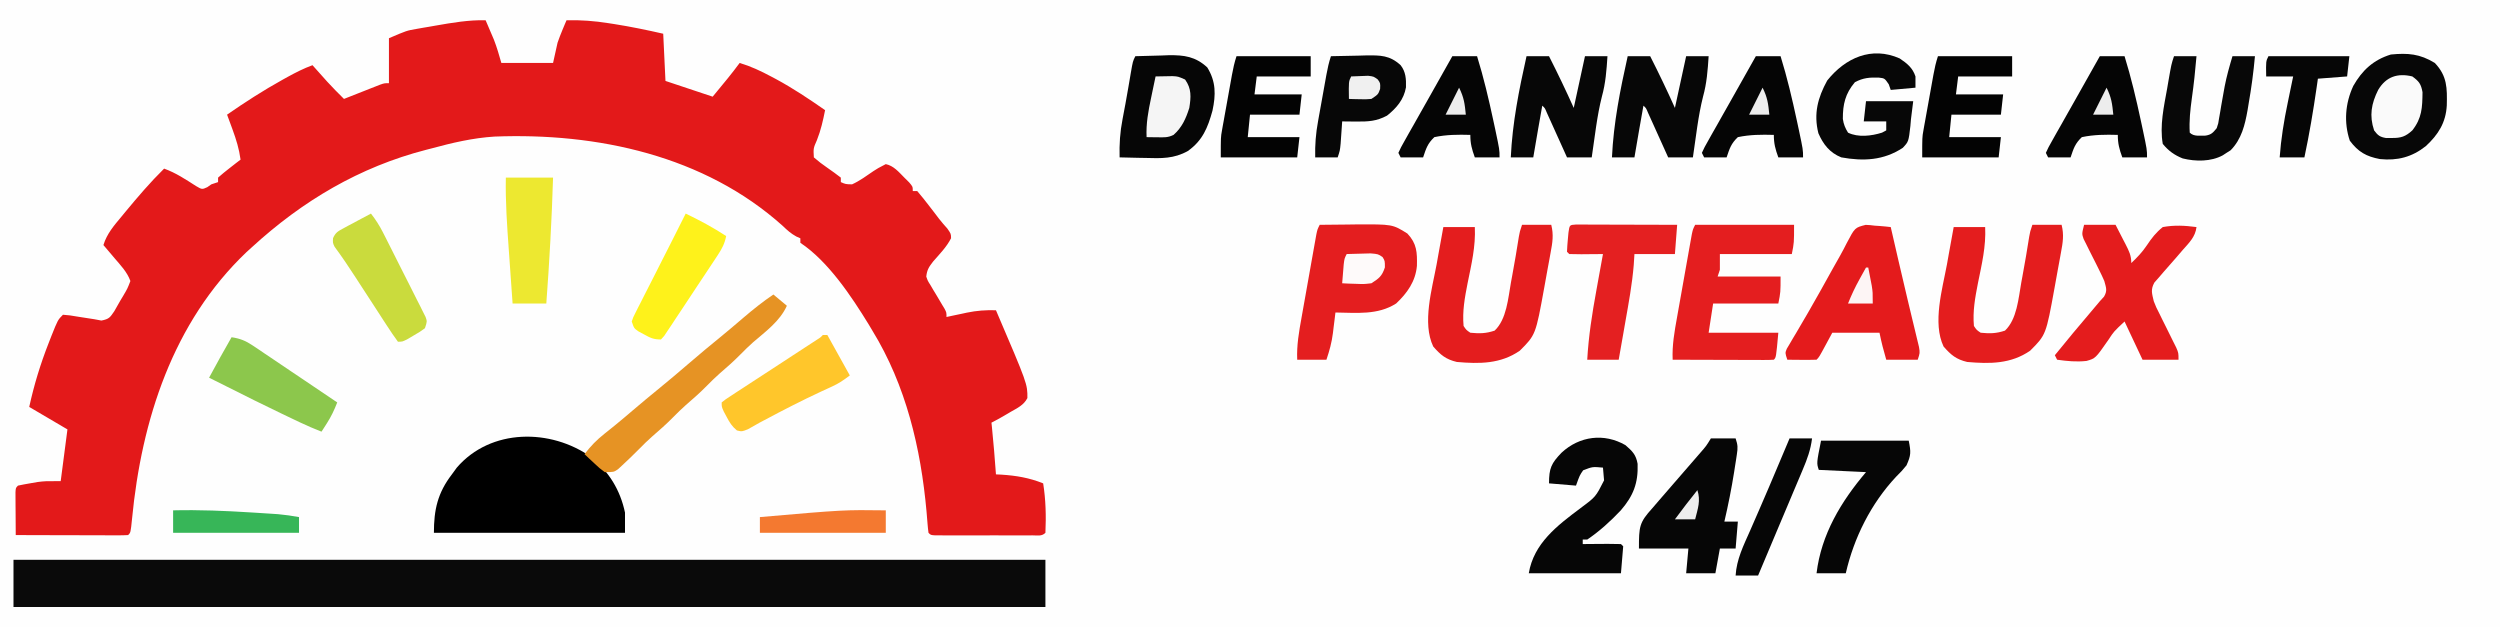
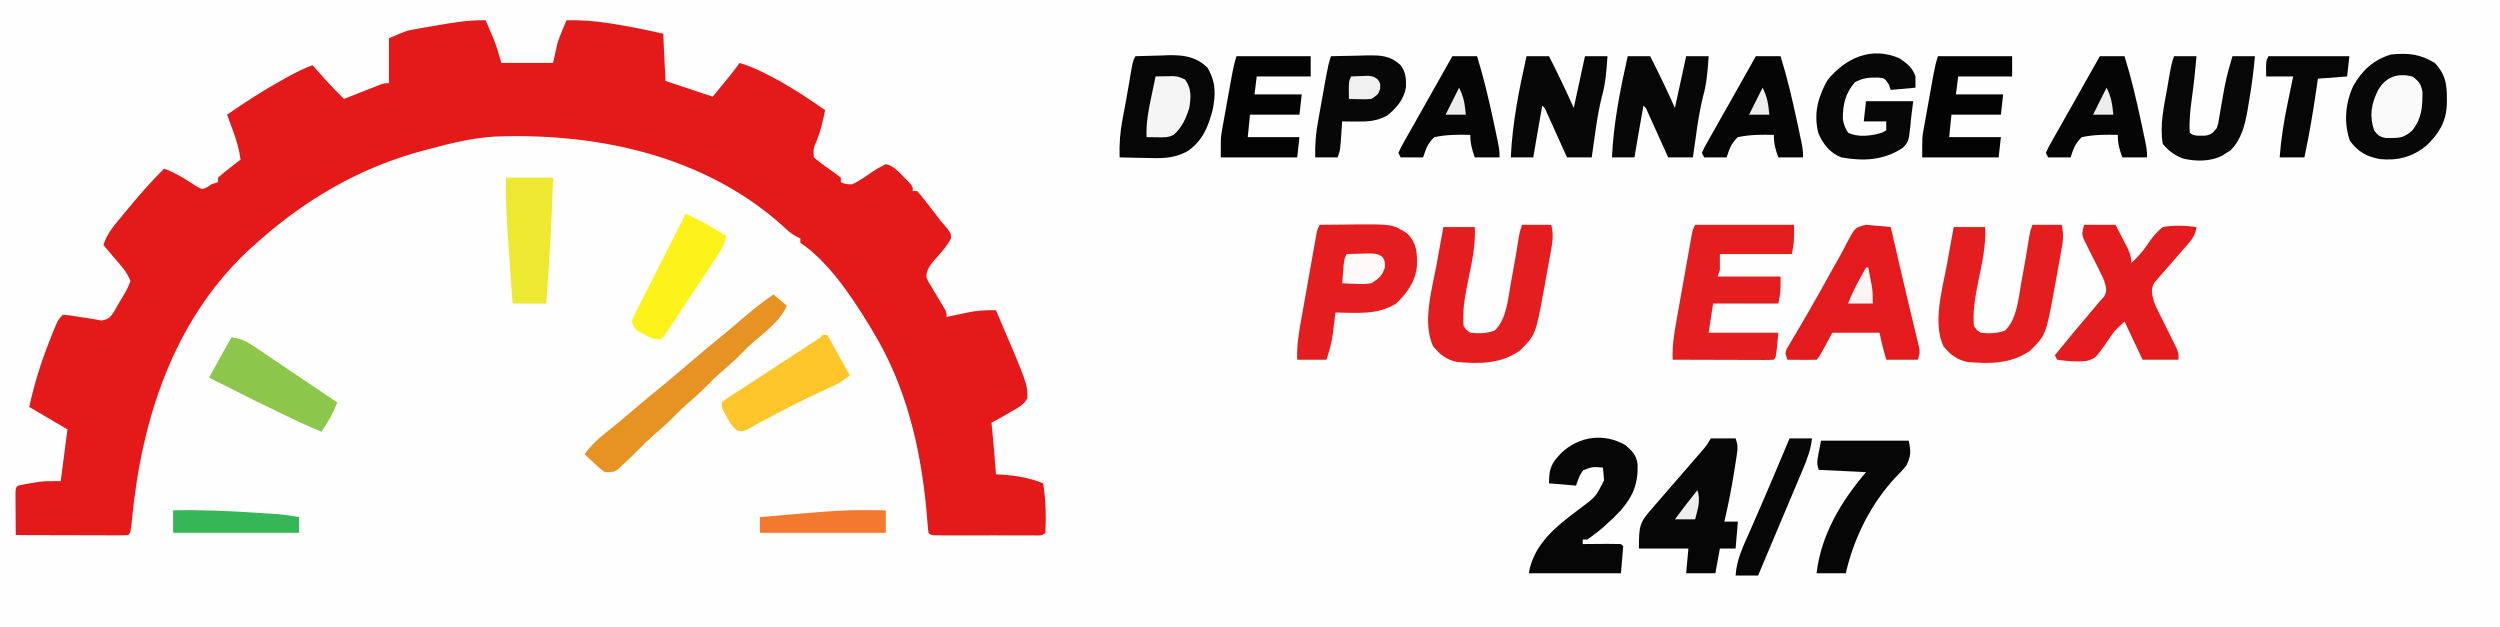
<svg xmlns="http://www.w3.org/2000/svg" version="1.1" width="1112" height="279">
  <rect width="100%" height="100%" fill="#333333" stroke="none" />
  <path d="M0 0 C366.96 0 733.92 0 1112 0 C1112 92.07 1112 184.14 1112 279 C745.04 279 378.08 279 0 279 C0 186.93 0 94.86 0 0 Z " fill="#FEFEFE" transform="translate(0,0)" />
  <path d="M0 0 C0.797 1.852 1.587 3.707 2.375 5.562 C2.816 6.595 3.257 7.628 3.711 8.691 C5.02 12.052 6.009 15.532 7 19 C14.59 19 22.18 19 30 19 C30.99 14.545 30.99 14.545 32 10 C32.654 8.126 33.352 6.266 34.125 4.438 C34.478 3.591 34.831 2.744 35.195 1.871 C35.461 1.254 35.726 0.636 36 0 C42.39 -0.135 48.382 0.307 54.688 1.312 C55.55 1.446 56.413 1.579 57.302 1.716 C64.605 2.872 71.79 4.354 79 6 C79.33 12.93 79.66 19.86 80 27 C86.93 29.31 93.86 31.62 101 34 C102.423 32.267 103.846 30.535 105.312 28.75 C106.113 27.775 106.914 26.801 107.738 25.797 C109.544 23.563 111.298 21.313 113 19 C117.974 20.49 122.375 22.572 126.938 25 C127.67 25.388 128.403 25.776 129.158 26.176 C136.774 30.288 143.906 35.054 151 40 C150.099 44.579 149.102 48.967 147.375 53.312 C145.767 56.969 145.767 56.969 146 61 C147.977 62.724 149.843 64.167 152 65.625 C154.05 67.038 156.026 68.478 158 70 C158 70.66 158 71.32 158 72 C160.129 72.938 160.129 72.938 163 73 C166.431 71.448 169.46 69.191 172.561 67.072 C174.504 65.809 174.504 65.809 178 64 C181.531 64.759 183.746 67.477 186.25 70 C187.31 71.052 187.31 71.052 188.391 72.125 C190 74 190 74 190 76 C190.66 76 191.32 76 192 76 C193.87 78.194 195.634 80.395 197.375 82.688 C198.341 83.942 199.307 85.195 200.273 86.449 C200.733 87.057 201.193 87.664 201.667 88.291 C202.854 89.813 204.129 91.266 205.414 92.707 C207 95 207 95 207.031 96.969 C205.03 100.91 201.912 104.026 199.031 107.344 C197.106 109.862 196.377 110.949 196 114 C196.672 115.953 196.672 115.953 197.871 117.82 C198.28 118.52 198.69 119.22 199.111 119.941 C199.768 121.022 199.768 121.022 200.438 122.125 C201.294 123.563 202.147 125.003 202.996 126.445 C203.571 127.397 203.571 127.397 204.158 128.368 C205 130 205 130 205 132 C206.002 131.783 207.003 131.567 208.035 131.344 C209.378 131.062 210.72 130.781 212.062 130.5 C212.719 130.357 213.376 130.214 214.053 130.066 C218.431 129.16 222.504 128.86 227 129 C241.032 161.79 241.032 161.79 240.984 168.066 C239.397 171.184 236.504 172.511 233.562 174.188 C232.664 174.72 232.664 174.72 231.748 175.264 C229.529 176.573 227.305 177.847 225 179 C225.061 179.571 225.121 180.142 225.184 180.73 C225.915 187.812 226.477 194.901 227 202 C227.762 202.037 228.524 202.075 229.309 202.113 C235.987 202.538 241.783 203.504 248 206 C249.168 213.3 249.341 220.615 249 228 C247.372 229.628 245.559 229.127 243.312 229.129 C242.315 229.133 241.317 229.136 240.289 229.139 C239.204 229.137 238.118 229.135 237 229.133 C235.341 229.134 235.341 229.134 233.648 229.136 C231.305 229.136 228.961 229.135 226.617 229.13 C223.016 229.125 219.414 229.13 215.812 229.137 C213.542 229.136 211.271 229.135 209 229.133 C207.915 229.135 206.829 229.137 205.711 229.139 C204.713 229.136 203.715 229.133 202.688 229.129 C201.804 229.129 200.921 229.128 200.012 229.127 C198 229 198 229 197 228 C196.809 226.653 196.676 225.298 196.57 223.941 C196.463 222.664 196.463 222.664 196.354 221.361 C196.279 220.437 196.203 219.514 196.125 218.562 C193.586 190.34 186.99 162.43 172 138 C171.482 137.13 170.964 136.26 170.43 135.363 C162.744 122.834 152.417 107.278 140 99 C140 98.34 140 97.68 140 97 C139.419 96.742 138.837 96.484 138.238 96.219 C135.812 94.898 134.175 93.413 132.188 91.5 C97.278 60.144 49.542 49.972 3.913 51.753 C-5.639 52.356 -14.789 54.503 -24 57 C-24.789 57.203 -25.578 57.406 -26.391 57.615 C-56.111 65.282 -81.48 80.359 -104 101 C-104.768 101.696 -105.537 102.392 -106.328 103.109 C-139.145 134.325 -153.048 177.969 -157.264 221.737 C-157.89 227.89 -157.89 227.89 -159 229 C-160.565 229.093 -162.135 229.117 -163.703 229.114 C-164.704 229.113 -165.705 229.113 -166.737 229.113 C-167.825 229.108 -168.914 229.103 -170.035 229.098 C-171.144 229.096 -172.252 229.095 -173.394 229.093 C-176.95 229.088 -180.506 229.075 -184.062 229.062 C-186.467 229.057 -188.871 229.053 -191.275 229.049 C-197.184 229.038 -203.092 229.021 -209 229 C-209.029 225.521 -209.047 222.042 -209.062 218.562 C-209.071 217.569 -209.079 216.576 -209.088 215.553 C-209.091 214.608 -209.094 213.664 -209.098 212.691 C-209.103 211.817 -209.108 210.942 -209.114 210.041 C-209 208 -209 208 -208 207 C-206.135 206.597 -204.257 206.253 -202.375 205.938 C-200.84 205.673 -200.84 205.673 -199.273 205.402 C-196 205 -196 205 -189 205 C-188.01 197.41 -187.02 189.82 -186 182 C-191.61 178.7 -197.22 175.4 -203 172 C-200.846 162.167 -198.048 153.003 -194.375 143.625 C-193.979 142.608 -193.582 141.592 -193.174 140.545 C-190.267 133.267 -190.267 133.267 -188 131 C-184.953 131.242 -184.953 131.242 -181.25 131.875 C-178.838 132.28 -176.421 132.656 -174 133 C-172.974 133.193 -171.948 133.387 -170.891 133.586 C-167.423 132.883 -167.103 132.25 -165.156 129.422 C-164.248 127.878 -163.363 126.32 -162.5 124.75 C-162.033 123.973 -161.567 123.195 -161.086 122.395 C-159.28 119.31 -159.28 119.31 -158 116 C-159.436 111.985 -162.389 108.954 -165.125 105.75 C-165.593 105.196 -166.061 104.641 -166.543 104.07 C-167.692 102.711 -168.845 101.355 -170 100 C-168.431 94.899 -165.293 91.341 -161.938 87.312 C-161.357 86.607 -160.776 85.902 -160.178 85.175 C-154.704 78.562 -149.122 72.027 -143 66 C-137.819 67.87 -133.458 70.776 -128.84 73.734 C-126.14 75.321 -126.14 75.321 -123.816 74.266 C-123.217 73.848 -122.618 73.43 -122 73 C-121.01 72.67 -120.02 72.34 -119 72 C-119 71.34 -119 70.68 -119 70 C-117.385 68.564 -115.708 67.199 -114 65.875 C-113.072 65.151 -112.144 64.426 -111.188 63.68 C-110.466 63.125 -109.744 62.571 -109 62 C-109.632 57.275 -110.918 53.094 -112.562 48.625 C-112.796 47.984 -113.03 47.344 -113.271 46.684 C-113.843 45.121 -114.421 43.56 -115 42 C-106.995 36.451 -98.897 31.226 -90.375 26.5 C-89.618 26.079 -88.861 25.659 -88.081 25.225 C-84.457 23.243 -80.892 21.415 -77 20 C-76.408 20.664 -75.817 21.328 -75.207 22.012 C-74.417 22.895 -73.627 23.778 -72.812 24.688 C-72.035 25.558 -71.258 26.428 -70.457 27.324 C-68.039 29.958 -65.546 32.49 -63 35 C-62.465 34.788 -61.93 34.576 -61.379 34.357 C-58.963 33.401 -56.544 32.451 -54.125 31.5 C-53.283 31.166 -52.441 30.832 -51.574 30.488 C-50.769 30.172 -49.963 29.857 -49.133 29.531 C-48.017 29.091 -48.017 29.091 -46.879 28.643 C-45 28 -45 28 -43 28 C-43 21.4 -43 14.8 -43 8 C-35.123 4.624 -35.123 4.624 -30.75 3.867 C-29.812 3.701 -28.873 3.535 -27.906 3.363 C-26.947 3.202 -25.988 3.041 -25 2.875 C-24.041 2.706 -23.082 2.537 -22.094 2.363 C-14.7 1.073 -7.531 -0.154 0 0 Z " fill="#E3191A" transform="translate(216,9)" />
-   <path d="M0 0 C151.47 0 302.94 0 459 0 C459 6.93 459 13.86 459 21 C307.53 21 156.06 21 0 21 C0 14.07 0 7.14 0 0 Z " fill="#0A0A0A" transform="translate(6,249)" />
-   <path d="M0 0 C7.923 6.5 12.954 14.661 15.066 24.695 C15.066 27.665 15.066 30.635 15.066 33.695 C-12.984 33.695 -41.034 33.695 -69.934 33.695 C-69.934 23.366 -68.269 15.951 -61.934 7.695 C-61.212 6.705 -60.49 5.715 -59.746 4.695 C-44.633 -12.853 -17.901 -12.745 0 0 Z " fill="#000000" transform="translate(262.934,203.305)" />
  <path d="M0 0 C14.52 0 29.04 0 44 0 C44 8 44 8 43 13 C32.44 13 21.88 13 11 13 C11 15.31 11 17.62 11 20 C10.67 20.99 10.34 21.98 10 23 C19.24 23 28.48 23 38 23 C38 30 38 30 37 35 C27.43 35 17.86 35 8 35 C7.34 39.29 6.68 43.58 6 48 C16.23 48 26.46 48 37 48 C36 59 36 59 35 60 C33.588 60.093 32.171 60.117 30.756 60.114 C29.855 60.113 28.954 60.113 28.026 60.113 C27.047 60.108 26.067 60.103 25.059 60.098 C24.061 60.096 23.064 60.095 22.036 60.093 C18.837 60.088 15.637 60.075 12.438 60.062 C10.274 60.057 8.111 60.053 5.947 60.049 C0.631 60.038 -4.684 60.021 -10 60 C-10.281 53.568 -9.207 47.548 -8.066 41.23 C-7.869 40.113 -7.672 38.996 -7.468 37.845 C-7.052 35.493 -6.632 33.143 -6.21 30.792 C-5.562 27.184 -4.924 23.573 -4.287 19.963 C-3.881 17.677 -3.474 15.391 -3.066 13.105 C-2.875 12.022 -2.683 10.939 -2.485 9.823 C-2.215 8.325 -2.215 8.325 -1.94 6.798 C-1.782 5.917 -1.624 5.037 -1.462 4.13 C-1 2 -1 2 0 0 Z " fill="#E41E1F" transform="translate(754,100)" />
  <path d="M0 0 C4.125 -0.059 8.25 -0.094 12.375 -0.125 C13.531 -0.142 14.688 -0.159 15.879 -0.176 C32.37 -0.269 32.37 -0.269 39 3.875 C43.233 8.373 43.381 12.261 43.246 18.254 C42.626 25.176 38.932 30.357 34 35 C25.792 40.239 16.374 39.117 7 39 C6.879 40.013 6.758 41.026 6.633 42.07 C6.464 43.422 6.295 44.773 6.125 46.125 C6.046 46.79 5.968 47.455 5.887 48.141 C5.34 52.434 4.397 55.81 3 60 C-1.29 60 -5.58 60 -10 60 C-10.281 53.568 -9.207 47.548 -8.066 41.23 C-7.869 40.113 -7.672 38.996 -7.468 37.845 C-7.052 35.493 -6.632 33.143 -6.21 30.792 C-5.562 27.184 -4.924 23.573 -4.287 19.963 C-3.881 17.677 -3.474 15.391 -3.066 13.105 C-2.875 12.022 -2.683 10.939 -2.485 9.823 C-2.215 8.325 -2.215 8.325 -1.94 6.798 C-1.782 5.917 -1.624 5.037 -1.462 4.13 C-1 2 -1 2 0 0 Z " fill="#E41E1F" transform="translate(587,100)" />
  <path d="M0 0 C1.992 0.098 1.992 0.098 4.008 0.352 C4.696 0.397 5.385 0.442 6.094 0.488 C7.777 0.605 9.456 0.785 11.133 0.977 C11.278 1.607 11.423 2.238 11.573 2.887 C12.019 4.825 12.465 6.763 12.912 8.701 C13.44 10.992 13.966 13.283 14.492 15.574 C15.845 21.453 17.211 27.327 18.623 33.192 C19.282 35.931 19.936 38.671 20.59 41.411 C20.91 42.745 21.233 44.078 21.558 45.41 C22.016 47.283 22.463 49.159 22.91 51.035 C23.17 52.111 23.431 53.186 23.699 54.295 C24.133 56.977 24.133 56.977 23.133 59.977 C18.513 59.977 13.893 59.977 9.133 59.977 C7.956 55.976 6.952 52.073 6.133 47.977 C-0.797 47.977 -7.727 47.977 -14.867 47.977 C-15.837 49.771 -16.806 51.565 -17.805 53.414 C-20.742 58.852 -20.742 58.852 -21.867 59.977 C-24.054 60.049 -26.242 60.06 -28.43 60.039 C-30.226 60.026 -30.226 60.026 -32.059 60.012 C-32.985 60 -33.912 59.989 -34.867 59.977 C-35.867 56.977 -35.867 56.977 -35.101 55.105 C-34.682 54.4 -34.264 53.695 -33.832 52.969 C-33.359 52.159 -32.886 51.349 -32.399 50.515 C-31.873 49.636 -31.347 48.757 -30.805 47.852 C-29.695 45.958 -28.587 44.063 -27.48 42.168 C-26.892 41.165 -26.304 40.163 -25.698 39.129 C-21.963 32.698 -18.377 26.182 -14.765 19.681 C-13.67 17.717 -12.565 15.758 -11.451 13.805 C-10.388 11.907 -9.37 9.984 -8.397 8.039 C-4.81 1.215 -4.81 1.215 0 0 Z " fill="#E41B1C" transform="translate(829.867,100.023)" />
  <path d="M0 0 C4.29 0 8.58 0 13 0 C14.134 4.534 13.543 7.902 12.707 12.387 C12.56 13.203 12.412 14.02 12.261 14.861 C11.946 16.589 11.627 18.316 11.304 20.043 C10.818 22.658 10.352 25.277 9.889 27.896 C6.066 48.934 6.066 48.934 -1 56 C-9.542 61.902 -18.964 61.893 -29 61 C-33.886 59.849 -36.236 57.879 -39.5 54.125 C-44.497 43.664 -40.007 28.5 -38 17.625 C-37.71 16.003 -37.421 14.38 -37.133 12.758 C-36.434 8.836 -35.721 4.917 -35 1 C-30.38 1 -25.76 1 -21 1 C-20.576 9.575 -22.526 17.635 -24.223 26.002 C-25.481 32.435 -26.587 38.442 -26 45 C-24.793 46.79 -24.793 46.79 -23 48 C-18.87 48.4 -16.1 48.367 -12.188 47.062 C-6.835 42.016 -6.188 32.655 -4.938 25.688 C-4.683 24.312 -4.683 24.312 -4.423 22.909 C-3.338 17.011 -2.313 11.105 -1.395 5.18 C-1 3 -1 3 0 0 Z " fill="#E41D1E" transform="translate(904,100)" />
  <path d="M0 0 C4.29 0 8.58 0 13 0 C14.134 4.534 13.543 7.902 12.707 12.387 C12.56 13.203 12.412 14.02 12.261 14.861 C11.946 16.589 11.627 18.316 11.304 20.043 C10.818 22.658 10.352 25.277 9.889 27.896 C6.066 48.934 6.066 48.934 -1 56 C-9.542 61.902 -18.964 61.893 -29 61 C-33.886 59.849 -36.236 57.879 -39.5 54.125 C-44.497 43.664 -40.007 28.5 -38 17.625 C-37.71 16.003 -37.421 14.38 -37.133 12.758 C-36.434 8.836 -35.721 4.917 -35 1 C-30.38 1 -25.76 1 -21 1 C-20.576 9.575 -22.526 17.635 -24.223 26.002 C-25.481 32.435 -26.587 38.442 -26 45 C-24.793 46.79 -24.793 46.79 -23 48 C-18.87 48.4 -16.1 48.367 -12.188 47.062 C-6.835 42.016 -6.188 32.655 -4.938 25.688 C-4.683 24.312 -4.683 24.312 -4.423 22.909 C-3.338 17.011 -2.313 11.105 -1.395 5.18 C-1 3 -1 3 0 0 Z " fill="#E41D1E" transform="translate(677,100)" />
  <path d="M0 0 C4.62 0 9.24 0 14 0 C15.174 2.267 16.339 4.538 17.5 6.812 C17.834 7.455 18.168 8.098 18.512 8.76 C20.002 11.695 21 13.661 21 17 C23.643 14.499 25.906 12.14 27.93 9.105 C30.081 5.878 31.969 3.44 35 1 C40.186 0.059 44.76 0.316 50 1 C49.508 5.33 46.706 7.997 43.938 11.125 C42.941 12.285 41.945 13.445 40.949 14.605 C39.132 16.705 37.301 18.787 35.457 20.863 C34.729 21.713 34 22.562 33.25 23.438 C32.595 24.179 31.94 24.92 31.266 25.684 C29.527 28.866 30.197 30.506 31 34 C32.098 36.78 32.098 36.78 33.504 39.512 C34.244 41.019 34.244 41.019 34.998 42.557 C35.514 43.59 36.031 44.623 36.562 45.688 C37.59 47.751 38.612 49.818 39.629 51.887 C40.083 52.796 40.538 53.706 41.006 54.643 C42 57 42 57 42 60 C36.72 60 31.44 60 26 60 C22.04 51.585 22.04 51.585 18 43 C13.224 47.476 13.224 47.476 10.852 51.113 C5.077 59.41 5.077 59.41 1.076 60.546 C-3.333 61.041 -7.613 60.632 -12 60 C-12.33 59.34 -12.66 58.68 -13 58 C-7.648 51.406 -2.235 44.874 3.281 38.417 C4.529 36.952 5.765 35.476 7 34 C7.621 33.318 8.243 32.636 8.883 31.934 C10.438 29.242 9.788 27.964 9 25 C8.28 23.329 7.503 21.681 6.68 20.059 C6.227 19.145 5.775 18.232 5.309 17.291 C4.35 15.382 3.386 13.476 2.418 11.572 C1.968 10.66 1.518 9.748 1.055 8.809 C0.637 7.982 0.219 7.155 -0.211 6.302 C-1 4 -1 4 0 0 Z " fill="#E41C1D" transform="translate(927,100)" />
  <path d="M0 0 C5.56 5.838 5.501 11.197 5.336 18.871 C4.913 26.559 1.561 31.85 -4 37 C-10.132 41.864 -16.593 43.553 -24.406 42.754 C-30.466 41.613 -34.072 39.592 -37.812 34.562 C-40.521 26.436 -39.843 17.96 -36.262 10.219 C-32.313 3.275 -27.312 -1.365 -19.562 -3.75 C-11.95 -4.493 -6.635 -4.062 0 0 Z " fill="#070707" transform="translate(1083,28)" />
  <path d="M0 0 C3.833 -0.146 7.665 -0.234 11.5 -0.312 C12.578 -0.354 13.655 -0.396 14.766 -0.439 C21.712 -0.545 26.774 0.141 32 5 C35.899 11.336 35.825 17.159 34.309 24.219 C32.23 31.803 29.891 37.536 23.372 42.153 C17.202 45.644 11.448 45.466 4.5 45.25 C2.837 45.223 2.837 45.223 1.141 45.195 C-1.574 45.149 -4.286 45.083 -7 45 C-7.16 39.156 -6.814 33.732 -5.688 28 C-5.412 26.53 -5.138 25.06 -4.863 23.59 C-4.65 22.466 -4.65 22.466 -4.432 21.32 C-3.99 18.947 -3.575 16.571 -3.168 14.191 C-2.968 13.028 -2.968 13.028 -2.765 11.842 C-2.509 10.347 -2.255 8.852 -2.003 7.357 C-1.112 2.223 -1.112 2.223 0 0 Z " fill="#060606" transform="translate(505,25)" />
  <path d="M0 0 C3.63 0 7.26 0 11 0 C12.011 3.033 12.012 4.126 11.547 7.176 C11.424 7.998 11.3 8.82 11.173 9.667 C11.033 10.54 10.894 11.413 10.75 12.312 C10.612 13.202 10.475 14.092 10.333 15.009 C9.16 22.404 7.702 29.707 6 37 C7.98 37 9.96 37 12 37 C11.67 40.96 11.34 44.92 11 49 C8.69 49 6.38 49 4 49 C3.34 52.63 2.68 56.26 2 60 C-2.29 60 -6.58 60 -11 60 C-10.67 56.37 -10.34 52.74 -10 49 C-17.26 49 -24.52 49 -32 49 C-32 39.163 -31.865 37.461 -26 31 C-25.04 29.889 -24.083 28.776 -23.129 27.66 C-20.923 25.09 -18.706 22.53 -16.477 19.98 C-13.052 16.063 -9.645 12.131 -6.25 8.188 C-5.737 7.595 -5.224 7.003 -4.695 6.392 C-2.071 3.387 -2.071 3.387 0 0 Z " fill="#060606" transform="translate(761,195)" />
  <path d="M0 0 C3.135 2.735 4.691 4.244 5.41 8.332 C5.713 16.903 3.504 22.549 -2.062 29 C-6.611 33.817 -11.503 38.28 -17 42 C-17.66 42 -18.32 42 -19 42 C-19 42.66 -19 43.32 -19 44 C-17.177 43.983 -17.177 43.983 -15.316 43.965 C-13.732 43.955 -12.147 43.946 -10.562 43.938 C-9.359 43.925 -9.359 43.925 -8.131 43.912 C-6.087 43.903 -4.043 43.948 -2 44 C-1.67 44.33 -1.34 44.66 -1 45 C-1.33 48.96 -1.66 52.92 -2 57 C-15.53 57 -29.06 57 -43 57 C-40.78 43.68 -30.36 35.781 -20.062 28.083 C-13.222 23.004 -13.222 23.004 -9.512 15.664 C-9.57 14.991 -9.628 14.318 -9.688 13.625 C-9.842 11.831 -9.842 11.831 -10 10 C-14.634 9.572 -14.634 9.572 -18.812 11.188 C-20.358 13.415 -20.358 13.415 -22 18 C-25.96 17.67 -29.92 17.34 -34 17 C-34 10.253 -32.983 8.101 -28.422 3.359 C-20.444 -4.043 -9.492 -5.476 0 0 Z " fill="#060606" transform="translate(723,198)" />
  <path d="M0 0 C1.98 1.65 3.96 3.3 6 5 C2.923 11.855 -3.447 16.439 -9.031 21.25 C-10.93 22.938 -12.72 24.688 -14.5 26.5 C-17.538 29.594 -20.748 32.421 -24.031 35.25 C-25.93 36.938 -27.72 38.688 -29.5 40.5 C-32.538 43.594 -35.748 46.421 -39.031 49.25 C-40.93 50.938 -42.72 52.688 -44.5 54.5 C-47.538 57.594 -50.748 60.421 -54.031 63.25 C-55.93 64.938 -57.72 66.688 -59.5 68.5 C-62.013 71.036 -64.558 73.522 -67.188 75.938 C-67.82 76.524 -68.453 77.111 -69.105 77.715 C-71 79 -71 79 -75 79 C-77.359 77.25 -77.359 77.25 -79.75 75 C-80.549 74.257 -81.348 73.515 -82.172 72.75 C-83.077 71.884 -83.077 71.884 -84 71 C-81.31 67.435 -78.561 64.642 -75.062 61.875 C-74.094 61.099 -73.126 60.323 -72.129 59.523 C-71.619 59.114 -71.108 58.706 -70.583 58.284 C-67.851 56.067 -65.178 53.781 -62.5 51.5 C-58.554 48.145 -54.584 44.828 -50.562 41.562 C-46.316 38.107 -42.147 34.573 -38 31 C-32.992 26.685 -27.927 22.457 -22.793 18.293 C-19.577 15.652 -16.414 12.953 -13.25 10.25 C-8.974 6.604 -4.661 3.143 0 0 Z " fill="#E69324" transform="translate(344,131)" />
-   <path d="M0 0 C0.833 0.002 1.665 0.004 2.523 0.007 C3.464 0.007 4.405 0.007 5.375 0.007 C6.398 0.012 7.42 0.017 8.474 0.023 C9.516 0.024 10.558 0.025 11.631 0.027 C14.974 0.033 18.316 0.045 21.658 0.058 C23.918 0.063 26.177 0.067 28.437 0.071 C33.99 0.082 39.543 0.1 45.095 0.12 C44.765 4.41 44.435 8.7 44.095 13.12 C38.155 13.12 32.215 13.12 26.095 13.12 C25.994 14.724 25.892 16.327 25.787 17.98 C25.074 26.533 23.529 34.927 22.033 43.37 C21.748 45.002 21.463 46.633 21.179 48.265 C20.49 52.218 19.795 56.169 19.095 60.12 C14.475 60.12 9.855 60.12 5.095 60.12 C5.695 49.655 7.267 39.602 9.158 29.308 C9.443 27.729 9.728 26.15 10.011 24.571 C10.699 20.753 11.395 16.936 12.095 13.12 C10.489 13.138 10.489 13.138 8.849 13.155 C7.452 13.165 6.055 13.174 4.658 13.183 C3.951 13.191 3.244 13.2 2.515 13.208 C0.709 13.217 -1.098 13.172 -2.905 13.12 C-3.235 12.79 -3.565 12.46 -3.905 12.12 C-3.841 10.284 -3.704 8.45 -3.53 6.62 C-3.439 5.62 -3.349 4.62 -3.256 3.589 C-2.77 0.175 -2.77 0.175 0 0 Z " fill="#E42021" transform="translate(700.905,99.88)" />
  <path d="M0 0 C3.3 0 6.6 0 10 0 C13.854 7.59 17.524 15.23 21 23 C22.65 15.41 24.3 7.82 26 0 C29.3 0 32.6 0 36 0 C35.613 6.11 35.179 11.987 33.535 17.895 C31.29 26.728 30.365 35.997 29 45 C25.37 45 21.74 45 18 45 C17.29 43.423 16.579 41.847 15.848 40.223 C14.919 38.169 13.991 36.116 13.062 34.062 C12.594 33.022 12.125 31.981 11.643 30.908 C11.195 29.919 10.747 28.929 10.285 27.91 C9.871 26.994 9.458 26.077 9.031 25.133 C8.177 23.067 8.177 23.067 7 22 C6.52 24.708 6.041 27.417 5.562 30.125 C5.428 30.886 5.293 31.646 5.154 32.43 C4.414 36.616 3.69 40.805 3 45 C-0.3 45 -3.6 45 -7 45 C-6.296 29.676 -3.339 14.941 0 0 Z " fill="#070707" transform="translate(724,25)" />
  <path d="M0 0 C3.3 0 6.6 0 10 0 C13.854 7.59 17.524 15.23 21 23 C22.65 15.41 24.3 7.82 26 0 C29.3 0 32.6 0 36 0 C35.613 6.11 35.179 11.987 33.535 17.895 C31.29 26.728 30.365 35.997 29 45 C25.37 45 21.74 45 18 45 C17.29 43.423 16.579 41.847 15.848 40.223 C14.919 38.169 13.991 36.116 13.062 34.062 C12.594 33.022 12.125 31.981 11.643 30.908 C11.195 29.919 10.747 28.929 10.285 27.91 C9.871 26.994 9.458 26.077 9.031 25.133 C8.177 23.067 8.177 23.067 7 22 C6.52 24.708 6.041 27.417 5.562 30.125 C5.428 30.886 5.293 31.646 5.154 32.43 C4.414 36.616 3.69 40.805 3 45 C-0.3 45 -3.6 45 -7 45 C-6.296 29.676 -3.339 14.941 0 0 Z " fill="#070707" transform="translate(679,25)" />
  <path d="M0 0 C3.319 2.263 5.711 4.134 7 8 C7 9.65 7 11.3 7 13 C3.37 13.33 -0.26 13.66 -4 14 C-4.289 13.175 -4.577 12.35 -4.875 11.5 C-6.713 8.82 -6.713 8.82 -9.25 8.527 C-13.398 8.385 -16.239 8.595 -19.938 10.562 C-24.232 15.638 -25.335 20.424 -25.301 26.887 C-24.958 29.297 -24.275 30.932 -23 33 C-18.549 35.225 -12.477 34.473 -7.875 33 C-6.947 32.505 -6.947 32.505 -6 32 C-6 30.68 -6 29.36 -6 28 C-9.3 28 -12.6 28 -16 28 C-15.67 25.03 -15.34 22.06 -15 19 C-8.07 19 -1.14 19 6 19 C5.67 21.64 5.34 24.28 5 27 C4.916 27.994 4.832 28.988 4.746 30.012 C3.941 36.994 3.941 36.994 1.371 39.742 C-7.152 45.379 -16.161 45.781 -26 44 C-31.116 41.955 -34.051 38.197 -36.188 33.25 C-38.354 24.585 -36.465 17.489 -32.25 9.812 C-24.213 -0.234 -12.536 -5.572 0 0 Z " fill="#070707" transform="translate(845,26)" />
  <path d="M0 0 C12.87 0 25.74 0 39 0 C40.021 5.106 40.047 6.451 38 11 C35.898 13.535 35.898 13.535 33.375 16.062 C22.244 27.946 14.625 43.147 11 59 C6.71 59 2.42 59 -2 59 C0.08 41.685 8.908 27.073 20 14 C13.07 13.67 6.14 13.34 -1 13 C-2 10 -2 10 0 0 Z " fill="#060606" transform="translate(810,196)" />
  <path d="M0 0 C4.041 -0.117 8.082 -0.187 12.125 -0.25 C13.267 -0.284 14.409 -0.317 15.586 -0.352 C22.024 -0.426 26.156 -0.446 31 4 C33.304 6.933 33.482 10.154 33.379 13.844 C32.42 19.299 29.16 23.077 24.938 26.438 C20.231 28.941 16.577 29.116 11.25 29.062 C10.08 29.053 8.909 29.044 7.703 29.035 C6.811 29.024 5.919 29.012 5 29 C4.939 29.904 4.879 30.807 4.816 31.738 C4.733 32.918 4.649 34.097 4.562 35.312 C4.481 36.484 4.4 37.656 4.316 38.863 C4 42 4 42 3 45 C-0.3 45 -3.6 45 -7 45 C-7.127 39.442 -6.732 34.346 -5.723 28.887 C-5.526 27.782 -5.526 27.782 -5.326 26.656 C-5.051 25.115 -4.773 23.575 -4.491 22.035 C-4.061 19.678 -3.64 17.318 -3.221 14.959 C-2.951 13.456 -2.681 11.952 -2.41 10.449 C-2.221 9.395 -2.221 9.395 -2.028 8.319 C-1.504 5.458 -0.921 2.764 0 0 Z " fill="#070707" transform="translate(592,25)" />
  <path d="M0 0 C10.89 0 21.78 0 33 0 C33 2.97 33 5.94 33 9 C25.08 9 17.16 9 9 9 C8.67 11.64 8.34 14.28 8 17 C14.93 17 21.86 17 29 17 C28.67 19.97 28.34 22.94 28 26 C20.74 26 13.48 26 6 26 C5.67 29.3 5.34 32.6 5 36 C12.59 36 20.18 36 28 36 C27.67 38.97 27.34 41.94 27 45 C15.78 45 4.56 45 -7 45 C-7 35.999 -7 35.999 -6.465 33.018 C-6.29 32.013 -6.29 32.013 -6.111 30.987 C-5.919 29.947 -5.919 29.947 -5.723 28.887 C-5.526 27.782 -5.526 27.782 -5.326 26.656 C-5.051 25.115 -4.773 23.575 -4.491 22.035 C-4.061 19.678 -3.64 17.318 -3.221 14.959 C-2.951 13.456 -2.681 11.952 -2.41 10.449 C-2.221 9.395 -2.221 9.395 -2.028 8.319 C-1.504 5.458 -0.921 2.764 0 0 Z " fill="#030303" transform="translate(862,25)" />
  <path d="M0 0 C10.89 0 21.78 0 33 0 C33 2.97 33 5.94 33 9 C25.08 9 17.16 9 9 9 C8.67 11.64 8.34 14.28 8 17 C14.93 17 21.86 17 29 17 C28.67 19.97 28.34 22.94 28 26 C20.74 26 13.48 26 6 26 C5.67 29.3 5.34 32.6 5 36 C12.59 36 20.18 36 28 36 C27.67 38.97 27.34 41.94 27 45 C15.78 45 4.56 45 -7 45 C-7 35.999 -7 35.999 -6.465 33.018 C-6.29 32.013 -6.29 32.013 -6.111 30.987 C-5.919 29.947 -5.919 29.947 -5.723 28.887 C-5.526 27.782 -5.526 27.782 -5.326 26.656 C-5.051 25.115 -4.773 23.575 -4.491 22.035 C-4.061 19.678 -3.64 17.318 -3.221 14.959 C-2.951 13.456 -2.681 11.952 -2.41 10.449 C-2.221 9.395 -2.221 9.395 -2.028 8.319 C-1.504 5.458 -0.921 2.764 0 0 Z " fill="#030303" transform="translate(550,25)" />
  <path d="M0 0 C3.63 0 7.26 0 11 0 C13.932 9.473 16.171 18.995 18.25 28.688 C18.52 29.941 18.79 31.195 19.069 32.487 C21 41.61 21 41.61 21 45 C17.37 45 13.74 45 10 45 C8.684 41.38 8 38.904 8 35 C2.527 34.839 -2.626 34.868 -8 36 C-11.025 38.879 -11.631 40.95 -13 45 C-16.3 45 -19.6 45 -23 45 C-23.33 44.34 -23.66 43.68 -24 43 C-22.879 40.548 -22.879 40.548 -21.133 37.461 C-20.498 36.33 -19.863 35.198 -19.209 34.032 C-18.515 32.813 -17.82 31.594 -17.125 30.375 C-16.431 29.145 -15.739 27.915 -15.047 26.684 C-13.674 24.246 -12.296 21.809 -10.915 19.375 C-8.84 15.718 -6.78 12.051 -4.724 8.383 C-3.155 5.586 -1.578 2.793 0 0 Z " fill="#050505" transform="translate(934,25)" />
  <path d="M0 0 C3.63 0 7.26 0 11 0 C13.932 9.473 16.171 18.995 18.25 28.688 C18.52 29.941 18.79 31.195 19.069 32.487 C21 41.61 21 41.61 21 45 C17.37 45 13.74 45 10 45 C8.684 41.38 8 38.904 8 35 C2.527 34.839 -2.626 34.868 -8 36 C-11.025 38.879 -11.631 40.95 -13 45 C-16.3 45 -19.6 45 -23 45 C-23.33 44.34 -23.66 43.68 -24 43 C-22.879 40.548 -22.879 40.548 -21.133 37.461 C-20.498 36.33 -19.863 35.198 -19.209 34.032 C-18.515 32.813 -17.82 31.594 -17.125 30.375 C-16.431 29.145 -15.739 27.915 -15.047 26.684 C-13.674 24.246 -12.296 21.809 -10.915 19.375 C-8.84 15.718 -6.78 12.051 -4.724 8.383 C-3.155 5.586 -1.578 2.793 0 0 Z " fill="#050505" transform="translate(781,25)" />
  <path d="M0 0 C3.63 0 7.26 0 11 0 C13.932 9.473 16.171 18.995 18.25 28.688 C18.52 29.941 18.79 31.195 19.069 32.487 C21 41.61 21 41.61 21 45 C17.37 45 13.74 45 10 45 C8.684 41.38 8 38.904 8 35 C2.527 34.839 -2.626 34.868 -8 36 C-11.025 38.879 -11.631 40.95 -13 45 C-16.3 45 -19.6 45 -23 45 C-23.33 44.34 -23.66 43.68 -24 43 C-22.879 40.548 -22.879 40.548 -21.133 37.461 C-20.498 36.33 -19.863 35.198 -19.209 34.032 C-18.515 32.813 -17.82 31.594 -17.125 30.375 C-16.431 29.145 -15.739 27.915 -15.047 26.684 C-13.674 24.246 -12.296 21.809 -10.915 19.375 C-8.84 15.718 -6.78 12.051 -4.724 8.383 C-3.155 5.586 -1.578 2.793 0 0 Z " fill="#050505" transform="translate(646,25)" />
  <path d="M0 0 C3.3 0 6.6 0 10 0 C9.485 6.265 8.817 12.463 7.938 18.688 C7.23 23.865 6.687 28.782 7 34 C8.873 35.873 11.498 35.236 13.992 35.328 C16.624 34.898 17.324 34.047 19 32 C19.722 29.879 19.722 29.879 20.062 27.5 C20.218 26.617 20.374 25.734 20.534 24.825 C20.688 23.893 20.842 22.96 21 22 C21.335 20.1 21.674 18.2 22.016 16.301 C22.18 15.388 22.344 14.475 22.514 13.534 C23.397 8.933 24.661 4.485 26 0 C29.3 0 32.6 0 36 0 C35.361 7.111 34.431 14.096 33.188 21.125 C33.035 22.062 32.882 22.999 32.725 23.965 C31.554 30.582 30.031 36.93 25.184 41.84 C24.319 42.383 24.319 42.383 23.438 42.938 C22.859 43.318 22.28 43.698 21.684 44.09 C16.398 46.947 9.614 46.898 3.863 45.469 C0.144 43.984 -2.478 42.073 -5 39 C-6.425 31.002 -4.49 22.334 -3.062 14.438 C-2.88 13.372 -2.698 12.307 -2.51 11.209 C-1.171 3.514 -1.171 3.514 0 0 Z " fill="#080808" transform="translate(967,25)" />
  <path d="M0 0 C0.66 0 1.32 0 2 0 C6.95 8.91 6.95 8.91 12 18 C9.17 20.123 7.206 21.506 4.121 22.91 C3.374 23.255 2.626 23.601 1.856 23.957 C1.058 24.322 0.26 24.686 -0.562 25.062 C-9.163 29.059 -17.561 33.37 -25.926 37.836 C-26.625 38.204 -27.325 38.573 -28.045 38.952 C-29.816 39.901 -31.556 40.905 -33.293 41.914 C-36 43 -36 43 -38.203 42.469 C-40.383 40.687 -41.441 38.988 -42.75 36.5 C-43.178 35.706 -43.606 34.912 -44.047 34.094 C-45 32 -45 32 -45 30 C-43.336 28.665 -43.336 28.665 -40.977 27.127 C-40.099 26.549 -39.221 25.972 -38.317 25.378 C-37.358 24.757 -36.399 24.136 -35.41 23.496 C-34.436 22.858 -33.462 22.219 -32.458 21.561 C-29.33 19.513 -26.197 17.475 -23.062 15.438 C-19.933 13.394 -16.805 11.349 -13.678 9.303 C-11.727 8.028 -9.775 6.755 -7.822 5.484 C-6.941 4.909 -6.06 4.335 -5.153 3.744 C-4.373 3.237 -3.594 2.73 -2.791 2.208 C-1.059 1.123 -1.059 1.123 0 0 Z " fill="#FFC62B" transform="translate(366,149)" />
-   <path d="M0 0 C2.121 2.703 3.824 5.383 5.376 8.446 C6.041 9.752 6.041 9.752 6.72 11.085 C7.189 12.017 7.658 12.95 8.141 13.91 C8.627 14.874 9.114 15.838 9.615 16.831 C10.639 18.865 11.661 20.9 12.681 22.936 C14.248 26.059 15.831 29.175 17.414 32.291 C18.407 34.268 19.399 36.245 20.391 38.223 C21.106 39.624 21.106 39.624 21.836 41.054 C22.267 41.922 22.698 42.79 23.142 43.684 C23.526 44.447 23.91 45.21 24.305 45.996 C25 48 25 48 24 51 C21.785 52.605 21.785 52.605 19.062 54.188 C18.167 54.717 17.271 55.247 16.348 55.793 C14 57 14 57 12 57 C10.237 54.587 8.598 52.171 6.984 49.66 C6.491 48.905 5.997 48.149 5.489 47.371 C3.903 44.939 2.326 42.501 0.75 40.062 C-0.811 37.662 -2.374 35.264 -3.938 32.865 C-4.942 31.321 -5.943 29.776 -6.942 28.229 C-9.909 23.638 -12.949 19.122 -16.198 14.724 C-17 13 -17 13 -16.863 10.921 C-15.767 8.481 -14.744 7.894 -12.402 6.641 C-11.684 6.247 -10.965 5.854 -10.225 5.449 C-9.47 5.053 -8.715 4.658 -7.938 4.25 C-7.179 3.839 -6.42 3.428 -5.639 3.004 C-3.765 1.991 -1.884 0.994 0 0 Z " fill="#CADB3D" transform="translate(165,95)" />
  <path d="M0 0 C6.93 0 13.86 0 21 0 C20.432 18.714 19.392 37.331 18 56 C13.05 56 8.1 56 3 56 C2.567 49.954 2.14 43.907 1.718 37.86 C1.574 35.808 1.429 33.756 1.282 31.704 C0.524 21.118 -0.217 10.618 0 0 Z " fill="#EDE830" transform="translate(225,79)" />
  <path d="M0 0 C3.766 0.563 6.273 1.561 9.423 3.684 C10.264 4.244 11.104 4.805 11.97 5.382 C12.863 5.99 13.756 6.597 14.676 7.223 C16.064 8.153 16.064 8.153 17.479 9.102 C20.429 11.081 23.371 13.072 26.312 15.062 C28.313 16.408 30.313 17.752 32.314 19.096 C37.215 22.389 42.11 25.691 47 29 C45.7 32.338 44.317 35.298 42.375 38.312 C41.929 39.01 41.483 39.707 41.023 40.426 C40.686 40.945 40.348 41.465 40 42 C36.77 40.735 33.612 39.388 30.48 37.898 C29.631 37.494 28.781 37.091 27.905 36.674 C27.008 36.246 26.111 35.817 25.188 35.375 C24.259 34.932 23.331 34.489 22.374 34.033 C14.199 30.12 6.09 26.085 -2 22 C-4.666 20.665 -7.333 19.332 -10 18 C-6.726 11.965 -3.435 5.945 0 0 Z " fill="#8CC74C" transform="translate(103,150)" />
  <path d="M0 0 C6.238 3.004 12.21 6.199 18 10 C17.367 13.269 16.191 15.538 14.364 18.31 C13.813 19.15 13.262 19.991 12.695 20.857 C12.097 21.755 11.499 22.653 10.883 23.578 C10.27 24.505 9.657 25.431 9.025 26.386 C7.729 28.341 6.429 30.295 5.126 32.246 C3.128 35.245 1.148 38.255 -0.832 41.266 C-2.093 43.162 -3.354 45.058 -4.617 46.953 C-5.211 47.859 -5.805 48.765 -6.417 49.699 C-6.974 50.527 -7.531 51.355 -8.105 52.208 C-8.837 53.309 -8.837 53.309 -9.583 54.432 C-10.051 54.95 -10.518 55.467 -11 56 C-14.371 56 -15.713 55.295 -18.625 53.688 C-19.422 53.258 -20.218 52.829 -21.039 52.387 C-23 51 -23 51 -24 48 C-23.388 46.175 -23.388 46.175 -22.341 44.115 C-21.953 43.34 -21.566 42.565 -21.167 41.767 C-20.736 40.932 -20.306 40.098 -19.863 39.238 C-19.427 38.374 -18.992 37.509 -18.543 36.618 C-17.142 33.845 -15.727 31.079 -14.312 28.312 C-13.377 26.467 -12.443 24.622 -11.51 22.775 C-9.781 19.358 -8.046 15.944 -6.306 12.532 C-4.182 8.366 -2.086 4.186 0 0 Z " fill="#FEF21B" transform="translate(305,95)" />
  <path d="M0 0 C11.88 0 23.76 0 36 0 C35.67 2.97 35.34 5.94 35 9 C28.565 9.495 28.565 9.495 22 10 C21.818 11.27 21.636 12.539 21.449 13.848 C19.929 24.306 18.208 34.664 16 45 C12.37 45 8.74 45 5 45 C5.598 36.768 6.874 28.887 8.562 20.812 C8.796 19.67 9.03 18.527 9.271 17.35 C9.842 14.565 10.42 11.782 11 9 C7.04 9 3.08 9 -1 9 C-1.125 2.25 -1.125 2.25 0 0 Z " fill="#060606" transform="translate(1009,25)" />
  <path d="M0 0 C3.3 0 6.6 0 10 0 C9.396 4.956 7.85 9.235 5.902 13.793 C5.592 14.533 5.282 15.273 4.962 16.036 C3.96 18.423 2.949 20.805 1.938 23.188 C1.251 24.818 0.564 26.45 -0.121 28.081 C-1.78 32.025 -3.446 35.966 -5.114 39.906 C-6.339 42.801 -7.557 45.699 -8.773 48.598 C-10.51 52.734 -12.252 56.868 -14 61 C-17.3 61 -20.6 61 -24 61 C-23.562 53.787 -20.523 47.725 -17.625 41.188 C-17.088 39.959 -16.552 38.73 -16.017 37.501 C-15.188 35.599 -14.359 33.697 -13.527 31.796 C-10.541 24.973 -7.643 18.113 -4.75 11.25 C-3.828 9.068 -2.906 6.885 -1.984 4.703 C-1.323 3.135 -0.661 1.568 0 0 Z " fill="#060606" transform="translate(796,195)" />
  <path d="M0 0 C11.617 -0.29 23.158 0.209 34.75 0.938 C35.458 0.981 36.166 1.025 36.895 1.07 C38.946 1.197 40.996 1.33 43.047 1.465 C44.839 1.583 44.839 1.583 46.667 1.703 C49.82 1.984 52.887 2.434 56 3 C56 5.31 56 7.62 56 10 C37.52 10 19.04 10 0 10 C0 6.7 0 3.4 0 0 Z " fill="#37B658" transform="translate(77,227)" />
  <path d="M0 0 C2.966 2.161 3.884 3.348 4.531 6.988 C4.467 13.86 4.296 18.51 0 24 C-3.024 26.745 -4.993 27.412 -9.062 27.375 C-9.92 27.383 -10.777 27.39 -11.66 27.398 C-14.46 26.922 -15.309 26.244 -17 24 C-19.204 17.388 -18.221 12.086 -15.188 5.988 C-11.679 0.113 -6.557 -1.595 0 0 Z " fill="#FAFAFA" transform="translate(1073,34)" />
  <path d="M0 0 C0 3.3 0 6.6 0 10 C-18.48 10 -36.96 10 -56 10 C-56 7.69 -56 5.38 -56 3 C-18.609 -0.244 -18.609 -0.244 0 0 Z " fill="#F47930" transform="translate(394,227)" />
  <path d="M0 0 C1.601 -0.037 3.203 -0.064 4.805 -0.086 C5.697 -0.102 6.588 -0.118 7.507 -0.134 C10 0 10 0 13.125 1.375 C16.043 5.46 15.78 9.147 15 14 C13.512 18.709 11.753 22.7 8 26 C5.475 27.262 3.688 27.099 0.875 27.062 C-0.035 27.053 -0.945 27.044 -1.883 27.035 C-2.931 27.018 -2.931 27.018 -4 27 C-4.266 20.947 -3.259 15.471 -2 9.562 C-1.809 8.64 -1.618 7.718 -1.422 6.768 C-0.954 4.51 -0.48 2.255 0 0 Z " fill="#F5F5F5" transform="translate(514,34)" />
  <path d="M0 0 C2.27 -0.081 4.541 -0.139 6.812 -0.188 C8.077 -0.222 9.342 -0.257 10.645 -0.293 C14 0 14 0 15.949 1.328 C17 3 17 3 17 5.938 C15.736 9.808 14.411 10.827 11 13 C7.668 13.391 7.668 13.391 4.188 13.25 C3.026 13.214 1.865 13.178 0.668 13.141 C-0.212 13.094 -1.093 13.048 -2 13 C-1.859 11.208 -1.712 9.416 -1.562 7.625 C-1.481 6.627 -1.4 5.63 -1.316 4.602 C-1 2 -1 2 0 0 Z " fill="#FEFAFA" transform="translate(599,113)" />
  <path d="M0 0 C1.603 -0.081 3.208 -0.139 4.812 -0.188 C6.152 -0.24 6.152 -0.24 7.52 -0.293 C10 0 10 0 11.832 1.352 C13 3 13 3 12.875 5.562 C12 8 12 8 9 10 C6.52 10.195 6.52 10.195 3.812 10.125 C2.911 10.107 2.01 10.089 1.082 10.07 C0.395 10.047 -0.292 10.024 -1 10 C-1.125 2.25 -1.125 2.25 0 0 Z " fill="#F0F0F0" transform="translate(601,34)" />
  <path d="M0 0 C0.33 0 0.66 0 1 0 C1.339 1.728 1.671 3.458 2 5.188 C2.186 6.15 2.371 7.113 2.562 8.105 C3 11 3 11 3 16 C-0.63 16 -4.26 16 -8 16 C-6.464 12.16 -4.867 8.782 -2.875 5.188 C-2.336 4.212 -1.797 3.236 -1.242 2.23 C-0.832 1.494 -0.422 0.758 0 0 Z " fill="#FDF5F5" transform="translate(830,119)" />
  <path d="M0 0 C1.547 4.717 0.18 8.279 -1 13 C-3.97 13 -6.94 13 -10 13 C-6.733 8.611 -3.451 4.247 0 0 Z " fill="#EEEEEE" transform="translate(755,218)" />
  <path d="M0 0 C2.199 4.398 2.519 7.186 3 12 C0.03 12 -2.94 12 -6 12 C-4.02 8.04 -2.04 4.08 0 0 Z " fill="#EDEDED" transform="translate(937,39)" />
  <path d="M0 0 C2.199 4.398 2.519 7.186 3 12 C0.03 12 -2.94 12 -6 12 C-4.02 8.04 -2.04 4.08 0 0 Z " fill="#EDEDED" transform="translate(784,39)" />
  <path d="M0 0 C2.199 4.398 2.519 7.186 3 12 C0.03 12 -2.94 12 -6 12 C-4.02 8.04 -2.04 4.08 0 0 Z " fill="#EDEDED" transform="translate(649,39)" />
</svg>